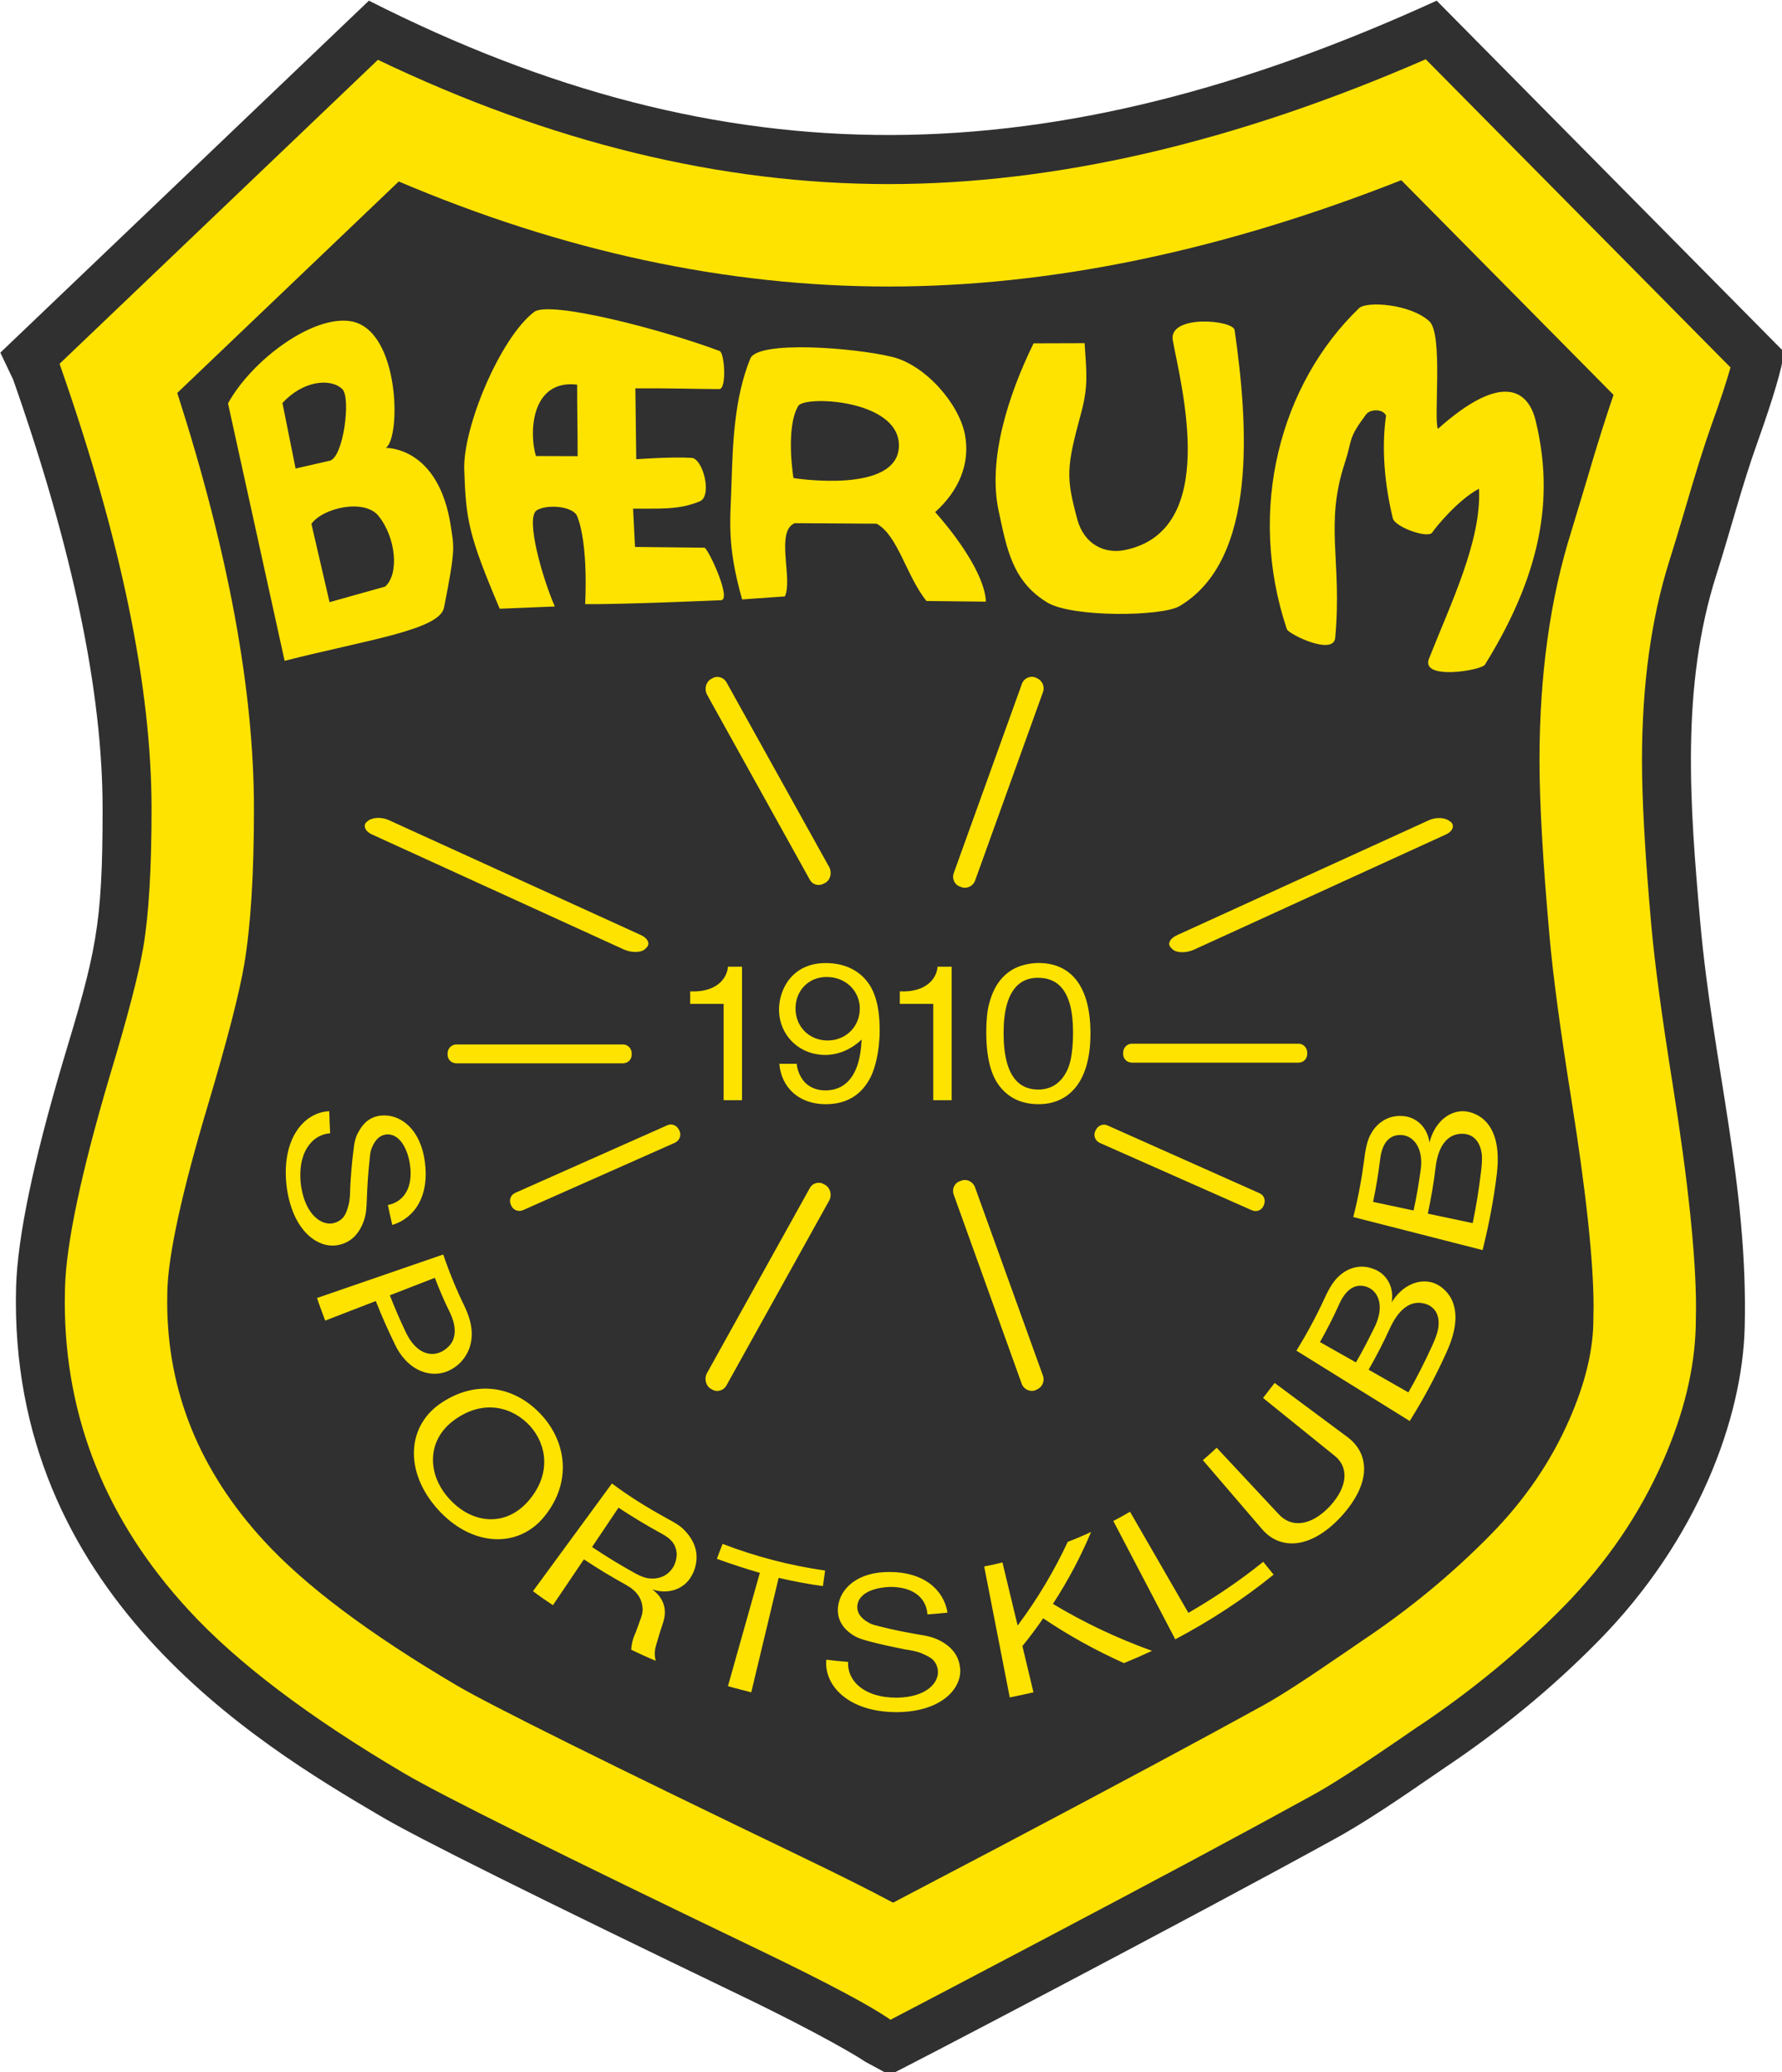
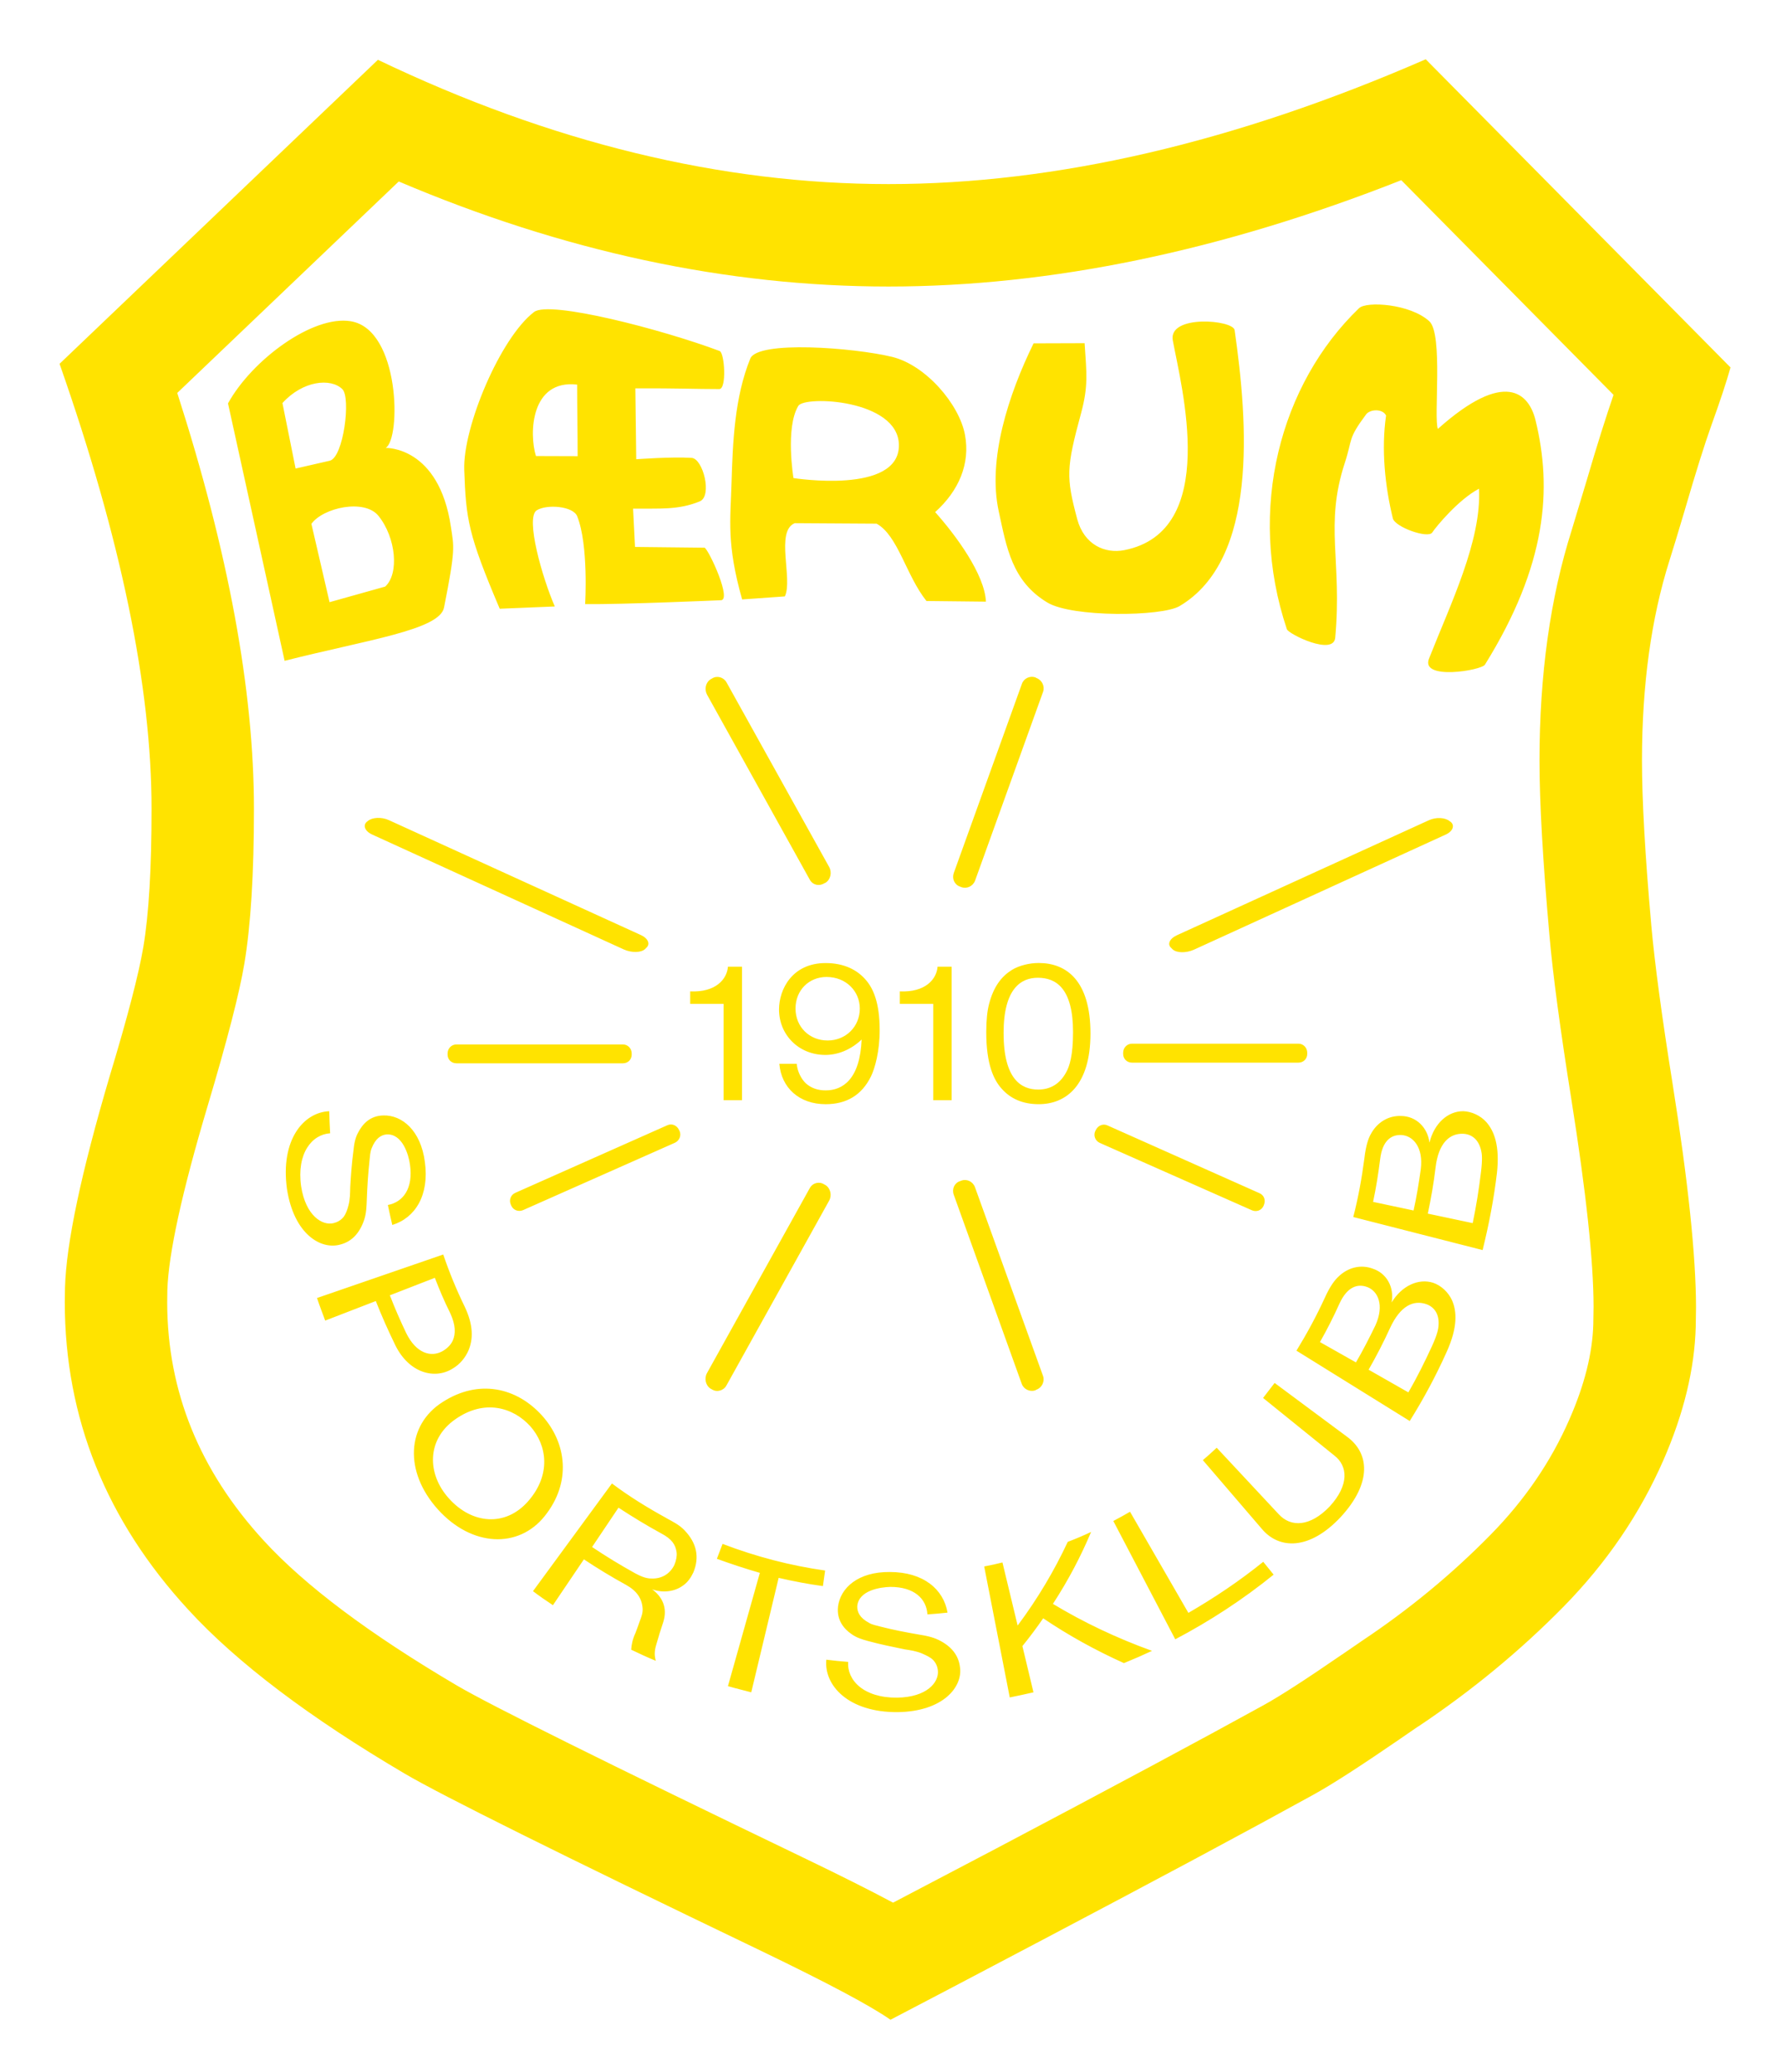
<svg xmlns="http://www.w3.org/2000/svg" id="svg2480" height="337.143" viewBox="0 0 217.5 252.857" width="290">
  <g id="surface197798" fill-rule="evenodd" transform="matrix(.512 0 0 .512 -43.803 -89.385)">
-     <path id="path2475" d="m404.156 612.59c9.664-5.352 21.039-13.551 25.98-16.852 12.641-8.465 25.066-18.488 36.5-30.129 23.703-24.105 34.285-53.055 34.828-74.684.848-33.906-7.617-63.039-10.602-96.629-2.465-27.727-4.652-56.012 3.809-82.586 3.383-10.598 6.121-21.387 9.883-31.844 3.699-10.406 5.855-17.594 6.277-21.426l-82.793-83.699c-92.266 42.148-169.242 43.223-254.543 0l-87.863 83.879 3.055 6.418c14.215 40.422 21.324 74.484 21.324 102.316 0 28.184-1.609 34.238-9.527 60.473-7.008 23.719-10.727 41.5-11.098 53.426-1.965 72.98 57.25 108.746 86.789 126.078 8.523 5.086 37.141 19.309 85.863 42.773 19.309 9.285 28.617 14.973 29.688 15.77l5.883 3.188c.215.113 71.379-37.09 106.547-56.473" fill="#303030" />
    <path id="path2477" d="m177.379 314.371l-13.266 3.719-4.328-18.668c2.832-3.883 12.637-6.02 15.977-1.918 4.207 5.207 4.977 13.816 1.617 16.867m-24.496-43.734c4.844-5.348 11.496-6.031 14.277-3.32 2.082 2.004.285 16.266-2.992 17.062-3.887.922-3.23.707-8.148 1.863zm38.512 48.766c2.824-14.156 2.348-14.492 1.656-19.211-2.852-19.336-15.551-18.863-15.551-18.863 3.672-2.191 3.445-28.195-8.293-30.184-9.078-1.535-23.613 9.234-29.301 19.57l13.496 61.352c19.648-4.992 36.91-7.355 37.992-12.664m31.738-53.164c0 5.691.121 11.391.121 17.055l-9.938-.031c-1.664-5.312-1.277-18.301 9.816-17.023m-18.453 53.414l13.133-.539c-2.941-6.707-7.09-21.164-4.312-22.918 2.402-1.508 8.664-1.016 9.645 1.414 2.758 6.891 1.898 20.945 1.898 20.945 8.965.098 32.234-.926 32.234-.926 2.926.277-2.625-11.766-3.742-12.523l-16.605-.18-.461-9.121c6.289-.074 10.742.375 15.898-1.738 3.047-1.258.777-10.203-1.941-10.367-4.918-.297-13.203.328-13.203.328l-.211-16.902c10.199-.035 14.469.176 20.008.176 1.805 0 1.266-8.625.09-9.066-13.566-5.102-40.57-12.137-44.246-9.301-8.023 6.125-17.004 27.438-16.641 37.641.414 11.746.918 15.359 8.457 33.078m201.953 197.301l-17.227-12.793c-.941 1.203-1.855 2.41-2.754 3.578l17.023 13.746c3.176 2.473 3.551 6.992-1.137 12.102-4.648 4.871-9.262 5.043-12.184 1.828l-14.758-15.812c-1.098 1.031-2.176 2.012-3.297 2.957l14.066 16.391c4.109 4.875 11.328 5.141 18.809-2.852 7.539-8.188 6.793-15.297 1.457-19.145m-212.258-88.969h39.668c1.191 0 2.098-.883 2.098-2.066v-.285c0-1.184-.906-2.145-2.098-2.145h-39.668c-1.199 0-2.121.961-2.121 2.145v.285c0 1.184.922 2.066 2.121 2.066m-12.016 64.23c-1.391-2.918-2.684-5.871-3.867-8.941l10.727-4.168c1.074 2.805 2.262 5.617 3.609 8.297 1.406 2.977 1.348 5.09.66 6.664-.438.957-1.25 1.824-2.438 2.52-2.695 1.496-6.254.625-8.691-4.371m11.129 8.504c1.785-1.055 2.957-2.582 3.699-4.195 1.195-2.746 1.258-6.145-.883-10.605-1.953-4.008-3.645-8.133-5.086-12.371l-30.09 10.367c.602 1.836 1.305 3.613 1.949 5.383l12.066-4.66c1.406 3.578 2.973 7.09 4.684 10.598 3.25 6.539 9.348 8.199 13.66 5.484m13.961-38.789c.48 1.062 1.719 1.504 2.785 1.047l36.242-16.074c1.062-.512 1.559-1.75 1.062-2.832l-.109-.191c-.477-1.098-1.715-1.637-2.785-1.137l-36.238 16.105c-1.129.5-1.555 1.75-1.078 2.812zm31.898-61.188l.254-.266c1.031-.867.508-2.266-1.324-3.086l-60.016-27.359c-1.766-.812-3.988-.656-4.996.188l-.293.234c-.957.852-.418 2.266 1.414 3.059l59.883 27.336c1.832.816 4.094.816 5.078-.105m-72.664 70.43c2.68-.691 4.633-2.668 5.715-5.98.488-1.492.539-3.117.602-4.715.105-3.152.316-6.273.645-9.336.098-.973.148-2 .484-2.855.914-2.371 2.219-3.238 3.598-3.363 3.773-.191 5.246 4.855 5.559 7.172.82 5.691-1.609 8.953-5.266 9.652.328 1.637.691 3.199 1.055 4.758 5.457-1.668 8.855-7.078 7.77-14.996-.969-7.543-5.461-11.215-9.852-11.102-3.316.039-5.066 2.164-6.043 4.043-.715 1.254-.98 2.762-1.125 4.27-.387 2.895-.617 5.824-.777 8.777-.035 1.426-.035 2.91-.414 4.312-.266 1.039-.605 2.051-1.188 2.809-.648.785-1.504 1.242-2.383 1.453-2.629.656-6.617-1.711-7.719-8.746-1.121-7.918 2.602-12.402 6.914-12.668-.109-1.77-.168-3.559-.207-5.262-6.094.25-11.699 6.77-10.086 18.531 1.664 10.789 8.09 14.566 12.719 13.246m178.977 68.492c-1.824.867-3.711 1.66-5.566 2.363-3.168 6.789-7.156 13.539-11.945 19.945l-3.621-15.035c-1.453.355-2.898.691-4.352.953l6.094 31.215c1.879-.363 3.746-.797 5.652-1.219l-2.637-11.02c1.758-2.164 3.395-4.359 4.957-6.621 5.918 4 12.398 7.598 19.246 10.68 2.258-.918 4.465-1.883 6.695-2.922-8.492-3.066-16.398-6.836-23.621-11.195 3.664-5.625 6.68-11.375 9.098-17.145m23.191 19.289l-13.91-24.102c-1.281.75-2.664 1.516-3.984 2.203l14.766 28.195c8.297-4.371 16.164-9.508 23.449-15.41l-2.477-3.059c-5.613 4.535-11.598 8.555-17.844 12.172m-59.566 6.445c-1.418-.695-3.035-1.012-4.633-1.27-3.086-.535-6.176-1.121-9.117-1.883-.961-.273-2.02-.426-2.824-.922-2.203-1.188-2.844-2.574-2.793-3.969.324-3.793 5.547-4.539 7.895-4.59 5.715 0 8.602 2.836 8.828 6.551 1.594-.105 3.234-.246 4.793-.422-.93-5.559-5.77-9.68-13.754-9.68-7.582-.078-11.805 3.82-12.348 8.242-.363 3.266 1.453 5.336 3.18 6.527 1.133.848 2.59 1.32 4.047 1.699 2.867.781 5.715 1.359 8.641 1.961 1.336.199 2.84.422 4.207 1.012.965.441 1.934.848 2.629 1.562.699.758 1.023 1.625 1.105 2.547.238 2.75-2.609 6.285-9.723 6.398-8.004.07-11.977-4.184-11.668-8.523-1.715-.137-3.488-.301-5.211-.527-.59 6.055 5.176 12.57 16.984 12.5 10.887-.141 15.578-6.039 14.879-10.734-.336-2.781-1.984-4.945-5.117-6.48m119.188-74.758c-.055.59-.219 1.852-1.559 4.766-1.734 3.777-3.562 7.426-5.617 11.004l-9.484-5.406c1.824-3.18 3.562-6.531 5.078-9.867 2.48-5.387 5.641-6.852 8.781-5.719 1.832.707 3.074 2.375 2.801 5.223m-28.254 3.777c1.676-2.957 3.242-6.027 4.645-9.16 1.832-4.004 4.312-4.848 6.684-3.93 2.48.973 4.082 4.27 1.887 9.121-1.465 2.996-2.969 5.984-4.641 8.816zm27.004-14.121c-3.496-1.133-7.504.688-9.922 4.68.652-3.547-1.113-6.941-4.516-8.059-2.852-1.051-5.891-.305-8.184 1.93-.77.711-1.941 2.137-3.25 5.066-1.977 4.301-4.25 8.504-6.738 12.555l27.004 16.762c3.305-5.285 6.254-10.773 8.785-16.422 2.715-5.984 2.43-9.777 1.297-12.344-.855-1.898-2.582-3.523-4.477-4.168m-234.668 51.367c-5.215-5.789-5.332-13.988 1.461-18.789 7.016-4.98 13.871-2.871 17.918 1.559 4.074 4.57 5.047 11.621-.484 17.926-5.352 6.098-13.328 5.531-18.895-.695m22.867 4.203c6.406-8.008 5.219-17.395-.633-23.918-6.098-6.742-15.113-8.785-23.738-3.23-8.559 5.449-9.223 16.539-1.125 25.559 8.086 8.98 19.242 9.434 25.496 1.59m43.305-31.105l24.492-44.059c.707-1.277.316-2.938-.871-3.699l-.328-.172c-1.195-.766-2.754-.359-3.445.934l-24.488 44.055c-.691 1.273-.32 2.941.867 3.703l.328.176c1.18.746 2.766.301 3.445-.938m-12.41 42.766c-1.035 2.137-3.039 3.348-5.508 3.238-1.355 0-2.625-.602-3.836-1.242-3.508-1.945-6.949-4.035-10.273-6.266l6.297-9.375c3.297 2.156 6.676 4.219 10.125 6.098 2.66 1.398 3.453 2.711 3.73 4.531.102.852-.062 1.883-.535 3.016m-1.832-11.109l-.055-.051c-4.531-2.484-8.902-5.176-12.996-8.254l-18.82 25.668c1.566 1.184 3.141 2.277 4.754 3.34l7.383-10.926c3.223 2.148 6.582 4.184 10.02 6.07 2.531 1.41 3.82 3.176 3.98 5.668.066 1.07-.332 2.082-.688 3.016-.316.973-.699 1.898-1.02 2.801-.719 1.555-.922 2.715-1.023 3.977 1.93.93 3.922 1.852 5.867 2.648-.316-1.172-.375-2.234.109-3.824.531-1.848 1.055-3.598 1.684-5.438 1.07-3.441-.297-6.039-2.66-7.777 2.605.941 5.457.551 7.449-.961 1.07-.758 1.816-1.875 2.375-3.059 1.504-3.633.805-6.969-2.043-9.977-1.199-1.293-2.762-2.09-4.316-2.922m11.965 9.652c3.383 1.223 6.793 2.355 10.246 3.348l-7.605 26.996c1.836.551 3.73.973 5.555 1.473l6.531-27.273c3.449.789 6.992 1.48 10.551 1.957l.527-3.703c-8.336-1.184-16.52-3.32-24.445-6.355zm182.156-92.184c-.488 4.074-1.133 8.148-1.98 12.184l-10.695-2.262c.762-3.625 1.41-7.277 1.848-11.004.695-5.812 3.34-8.18 6.625-8.027 1.992.109 3.668 1.355 4.258 4.086.16.648.328 1.902-.055 5.023m-14.359-.637c-.457 3.281-.992 6.574-1.715 9.809l-9.648-2.051c.711-3.367 1.246-6.699 1.672-10.102.5-4.406 2.602-5.984 5.121-5.828 2.695.164 5.246 2.887 4.57 8.172m10.105-13.855c-3.664 0-6.898 2.891-8.031 7.496-.434-3.578-3.137-6.305-6.738-6.355-3.012-.129-5.715 1.484-7.23 4.293-.539.922-1.188 2.645-1.547 5.82-.609 4.688-1.465 9.367-2.648 13.969l30.832 7.875c1.504-6.066 2.684-12.199 3.41-18.32.73-6.543-.656-10.047-2.5-12.152-1.379-1.574-3.559-2.574-5.547-2.625m-2.91-68.902l-.285-.195c-1.012-.887-3.238-1.051-5.004-.23l-60.012 27.383c-1.832.832-2.379 2.234-1.34 3.07l.266.281c.973.922 3.238.922 5.062.125l59.898-27.379c1.852-.773 2.367-2.188 1.414-3.055m-118.527 88.801l16.211 45.078c.461 1.281 1.91 1.98 3.195 1.562l.32-.18c1.289-.445 1.992-1.934 1.582-3.207l-16.234-45.008c-.484-1.367-1.938-2.066-3.238-1.598l-.328.125c-1.348.418-1.996 1.895-1.508 3.227m20.129-25.051c-4.016 0-8.246-2.441-8.246-13.477 0-10.688 4.23-13.168 8.16-13.168 4.324 0 8.398 2.48 8.398 12.957 0 5.59-.859 8.129-1.559 9.418-1.508 2.906-3.832 4.27-6.754 4.27m12.465-13.371c0-12.633-5.766-16.793-12.336-16.793-2.223 0-4.66.598-6.379 1.641-2.418 1.504-4.348 3.883-5.449 8.098-.426 1.613-.676 3.805-.676 6.738 0 7.699 1.777 11.367 3.664 13.473 2.098 2.375 5.008 3.699 8.84 3.699 6.473 0 12.336-4.426 12.336-16.855m-31.07-34.988l.324.125c1.309.453 2.746-.234 3.246-1.578l16.215-45.012c.43-1.312-.273-2.758-1.566-3.246l-.316-.176c-1.305-.422-2.742.266-3.184 1.578l-16.234 45.066c-.477 1.344.164 2.793 1.516 3.242m20.805-67.703c5.938 3.574 27.246 3.344 31.488.852 18.766-11.078 16.332-43.547 13.145-65.762-.328-2.492-15.871-3.789-14.742 2.434 2.039 11.066 11.27 45.504-11.582 49.992-4.582.883-9.555-1.266-11.207-7.414-2.656-9.988-2.645-12.117.941-25.293 1.719-6.406 1.301-9.422.824-16.621l-12.164.039c-5.969 12.176-11.008 27.621-8.305 40.035 1.867 8.574 3.125 16.648 11.602 21.738m61.938 107.562v-.27c0-1.188-.902-2.164-2.094-2.164h-39.676c-1.195 0-2.113.977-2.113 2.164v.27c0 1.184.918 2.086 2.113 2.086h39.676c1.191 0 2.094-.902 2.094-2.086m-47.633 17.039c-1.07-.496-2.305.066-2.789 1.148l-.117.219c-.484 1.074 0 2.293 1.074 2.797l36.234 16.047c1.082.496 2.32.066 2.812-1.016l.098-.266c.465-1.09.047-2.316-1.098-2.789zm78.777-165.984c-1.043-2.57 1.297-22.582-2.035-25.652-4.562-4.172-15.008-4.836-16.762-3.113-18.762 18.051-26.793 47.934-17.199 76.5.363 1.141 11.117 6.438 11.527 2.027 1.676-18.449-2.582-26.75 2.273-41.629 1.93-5.883.625-5.602 5.082-11.586.918-1.242 3.906-1.457 4.766.262-1.168 8.062-.258 16.812 1.613 24.504.527 2.105 8.391 4.883 9.387 3.383.859-1.316 6.238-7.863 11.152-10.441.648 12.371-6.805 27.504-11.926 40.52-2.027 5.203 12.48 2.785 13.34 1.414 14.785-23.789 16.051-41.934 12.062-58.262-1.586-6.461-7.297-12.203-23.281 2.074m-115.906 159.98v-31.82h-3.359c-.211 2.965-2.902 6.168-8.996 5.883v2.977h7.973v22.961zm-29.559-14.23c-4.355 0-7.66-3.242-7.66-7.613 0-4.406 3.234-7.527 7.395-7.527 4.688 0 7.93 3.434 7.93 7.527 0 4.32-3.348 7.613-7.664 7.613m-.477 11.891c-1.789 0-3.344-.48-4.695-1.648-1.078-1.023-2.035-2.762-2.203-4.691h-4.145c.477 5.703 4.73 9.629 11.043 9.629 4.949 0 8.578-2.145 10.773-6.562.98-1.988 2.105-6.031 2.105-11.094 0-6.535-1.543-9.898-3.223-11.867-2.059-2.484-5.289-4.113-9.656-4.113-7.98 0-11.113 6.258-11.113 11.074 0 6.02 4.691 10.82 11.043 10.82 2.871 0 5.988-1.137 8.648-3.668-.391 9.449-4.492 12.121-8.578 12.121m-27.066-98.176l-.336.184c-1.199.742-1.566 2.391-.867 3.695l24.473 44.055c.699 1.301 2.238 1.648 3.461.891l.312-.137c1.191-.754 1.574-2.434.875-3.727l-24.488-44.035c-.699-1.242-2.277-1.668-3.43-.926m20.551-64.957c1.5-2.5 23.754-1.539 23.98 9.25.215 11.992-25.137 7.953-25.137 7.953 0 0-1.984-11.996 1.156-17.203m-3.211 45.406c1.969-4.078-2.328-15.504 2.355-17.453l19.516.121c5.094 2.781 7.031 12.348 11.887 18.426l14.18.156c-.309-6.5-7.125-15.762-12.105-21.344 5.625-5.051 8.414-11.531 7.102-18.438-1.348-7.227-9.293-16.578-17.359-18.551-9.227-2.227-32.055-3.949-33.816.41-3.766 9.281-4.18 19.945-4.477 29.832-.246 8.648-1.211 14.324 2.535 27.562zm-10.207 120.066v-31.82h-3.359c-.223 2.965-2.906 6.168-8.996 5.883v2.977h7.969v22.961zm192.477-39.301c.809 9.359 2.578 22.484 5.273 39.406 3.465 21.82 5.227 38.172 5.246 49.051l-.066 4.281c-.203 6.895-2.09 14.422-5.695 22.625-4.391 10.062-10.664 19.234-18.785 27.492-9.219 9.391-19.469 17.844-30.805 25.387l-.105.078-4.508 3.094-.035.012c-8.527 5.871-14.758 9.898-18.719 12.078-14.734 8.117-36.004 19.527-63.777 34.18l-24.496 12.855c-5.602-2.992-12.539-6.465-20.766-10.43-47.434-22.824-75.176-36.605-83.199-41.316-20.828-12.27-36.188-23.77-46.059-34.539-15.285-16.652-22.957-35.516-23.012-56.672l.035-3.023c.281-8.703 3.48-23.348 9.609-43.898 4.688-15.711 7.602-27.012 8.742-33.863 1.531-9.113 2.293-21.422 2.293-36.922 0-28.211-6.094-61.238-18.281-99.129l52.801-50.395c39.262 16.684 78.207 25.035 116.754 25.035 38.633 0 79.395-8.453 122.234-25.34l50.602 51.16c-1.691 4.91-3.871 11.73-6.438 20.512l-3.555 11.785c-5.109 16.117-7.656 34.398-7.656 54.844 0 10.109.793 24 2.367 41.652m32.262-101.336c2.609-8.965 4.734-15.715 6.344-20.211 2.105-5.832 3.621-10.43 4.559-13.781l-72.656-73.445c-45.477 19.82-88.152 29.746-128.062 29.746-39.914 0-80.484-9.867-121.723-29.617l-75.891 72.449c14.625 41.66 21.93 77.004 21.93 106.07 0 14.137-.645 25.121-1.957 32.898-1.055 6.27-3.719 16.598-8.062 30.93-6.762 22.914-10.328 39.711-10.617 50.32l-.051 3.418c.027 27.547 9.84 51.996 29.465 73.305 11.516 12.547 28.723 25.594 51.629 39.078 8.609 5.066 36.945 19.164 85.02 42.262 15.719 7.586 25.973 13.02 30.723 16.359 6.539-3.398 18.695-9.785 36.469-19.156 27.938-14.719 49.332-26.195 64.211-34.398 4.68-2.57 11.578-7.051 20.77-13.355l.016-.019 4.289-2.945.055-.012c12.723-8.504 24.289-18.031 34.66-28.578 10.227-10.43 18.117-21.988 23.746-34.809 4.898-11.191 7.48-21.836 7.746-31.934l.066-4.645c-.023-12.133-1.867-29.812-5.555-53.02-2.613-16.367-4.297-28.941-5.086-37.75-1.512-16.914-2.238-30.09-2.238-39.477 0-18.004 2.188-33.871 6.551-47.672.84-2.625 2.047-6.625 3.652-12.012" fill="#ffe300" />
  </g>
</svg>